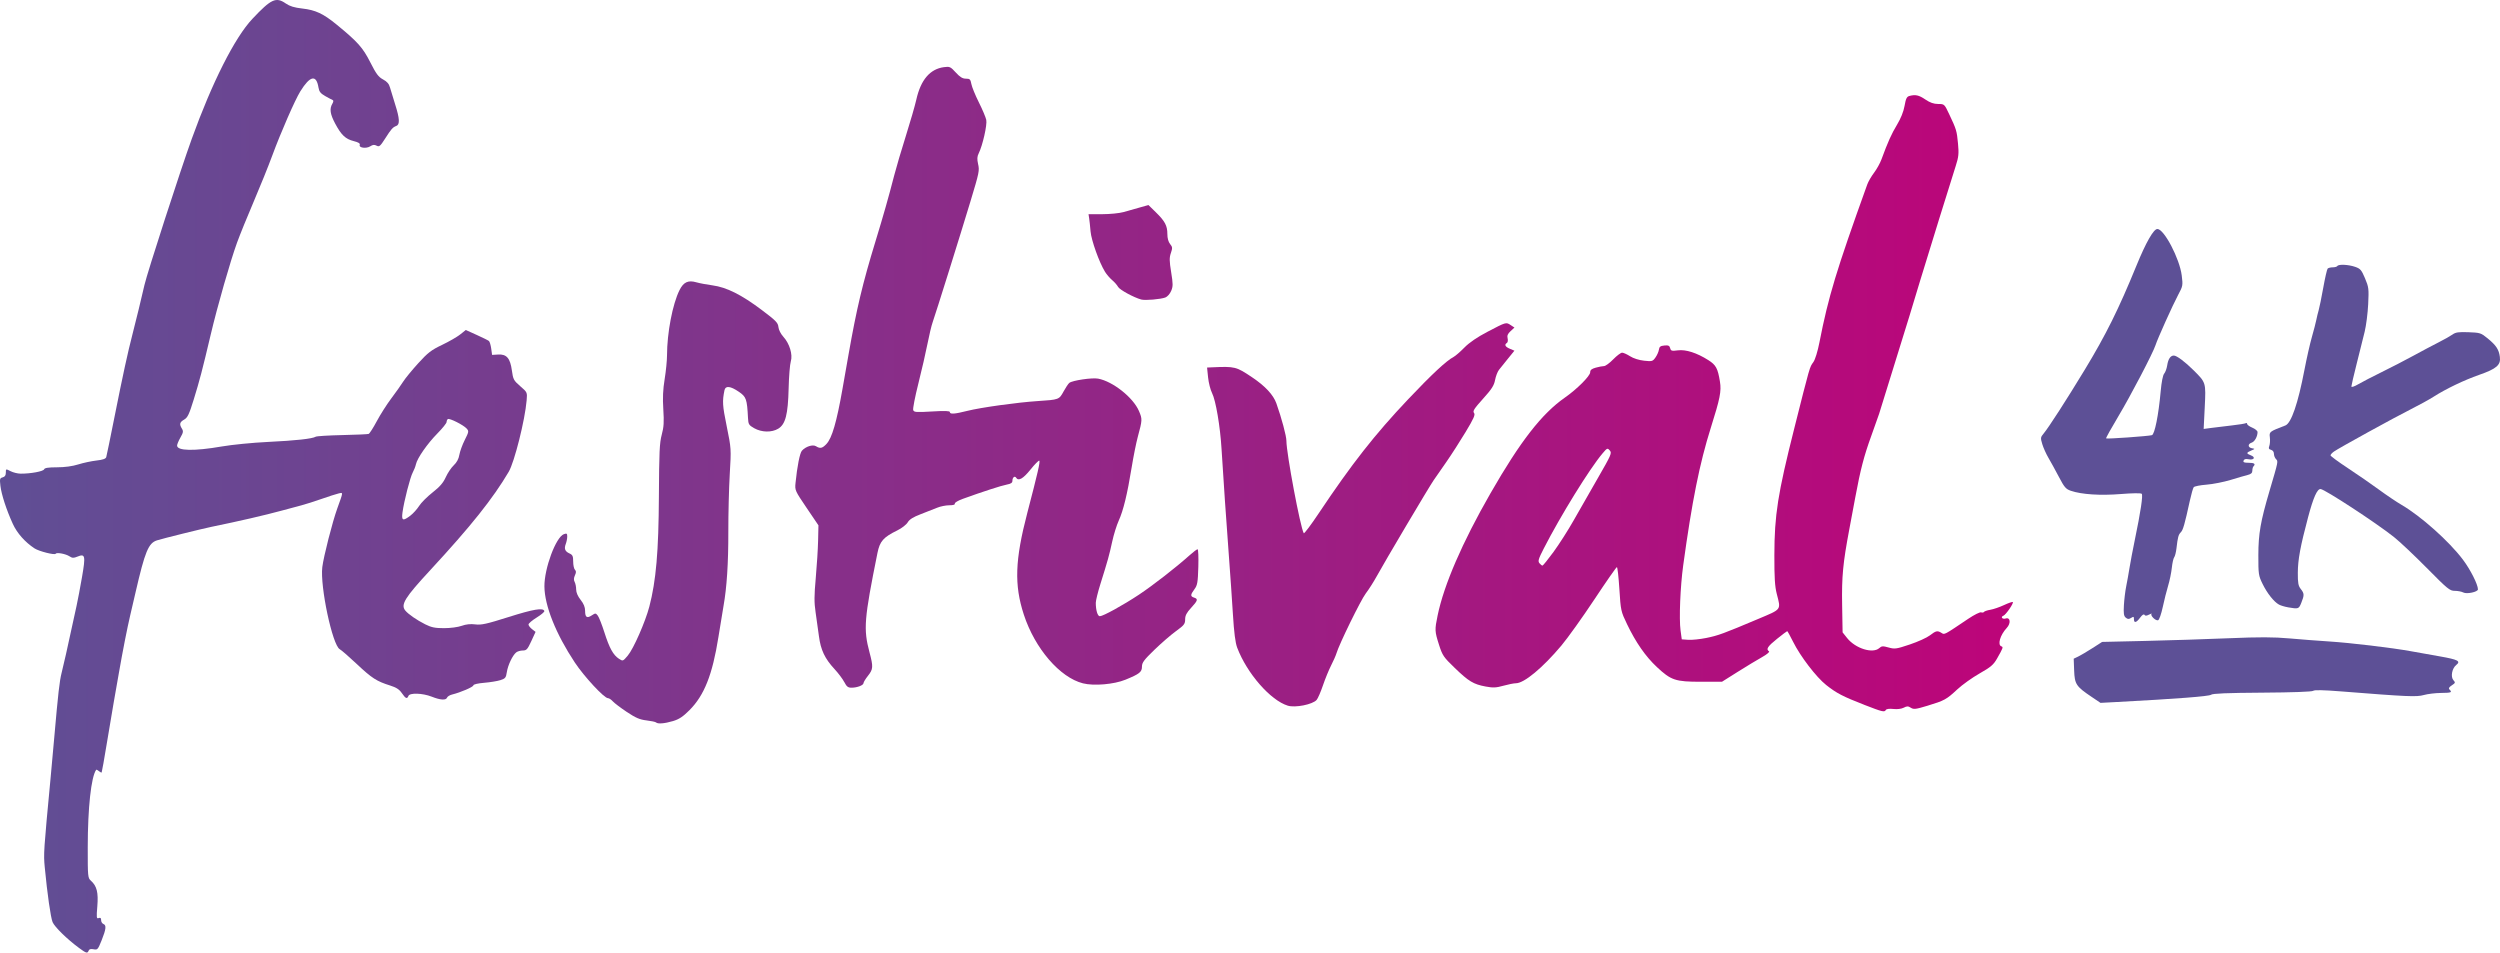
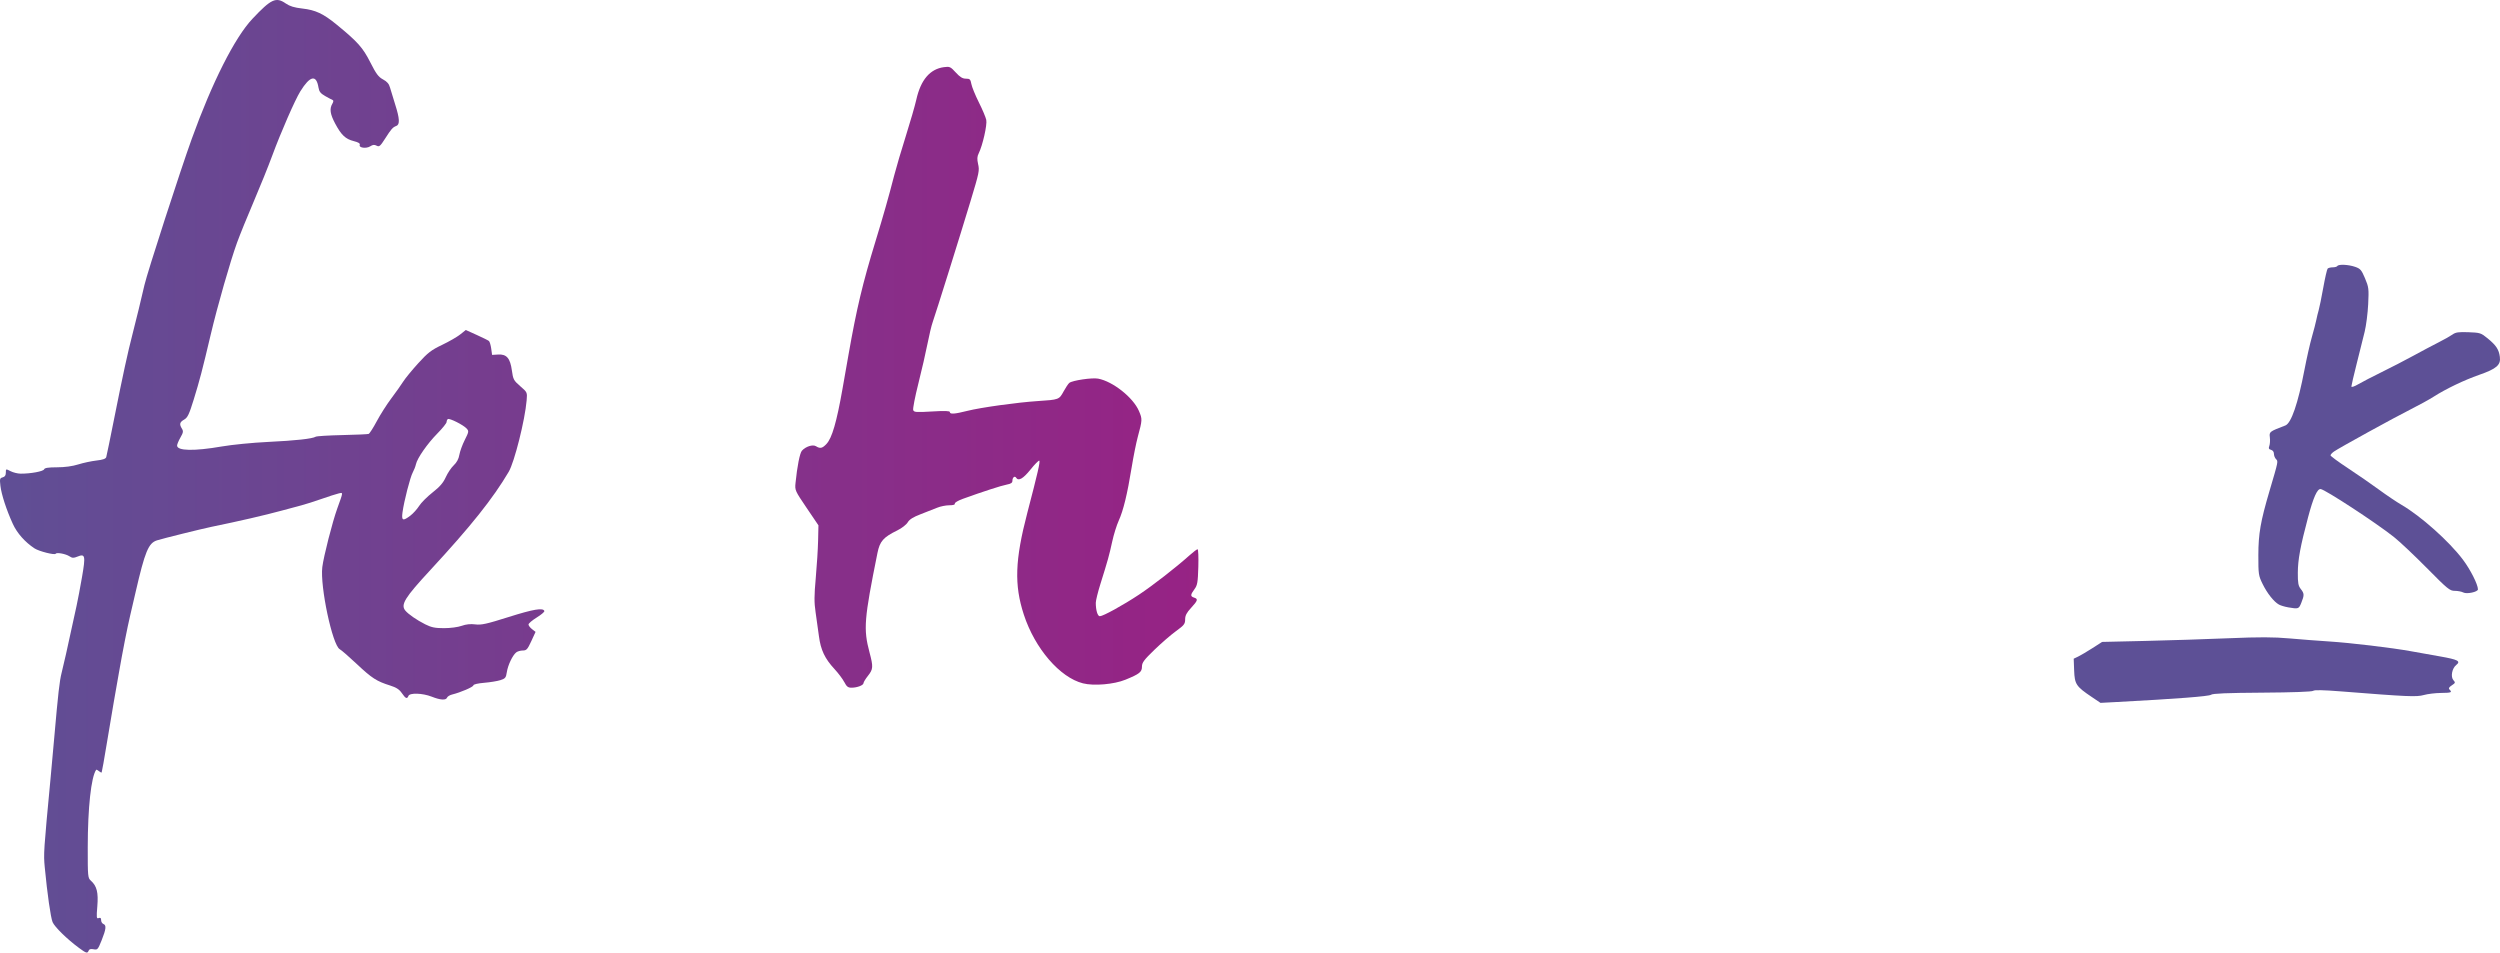
<svg xmlns="http://www.w3.org/2000/svg" version="1.1" id="Layer_2" x="0px" y="0px" width="1000px" height="381.013px" viewBox="0 0 1000 381.013" enable-background="new 0 0 1000 381.013" xml:space="preserve">
  <linearGradient id="SVGID_1_" gradientUnits="userSpaceOnUse" x1="216.549" y1="298.511" x2="217.549" y2="298.511" gradientTransform="matrix(807.702 -2.377 2.377 807.702 -175619.891 -240402.516)">
    <stop offset="0" style="stop-color:#5F4F95" />
    <stop offset="1" style="stop-color:#BD0479" />
  </linearGradient>
  <path fill="url(#SVGID_1_)" d="M31.518,379.107c-4.676-3.44-9.682-8.343-10.487-10.268  c-0.762-1.824-2.122-11.358-3.135-21.979c-0.504-5.289-0.432-6.407,2.319-35.44  c0.357-3.768,1.024-11.139,1.484-16.381c1.555-17.737,2.111-22.625,2.947-25.91  c0.458-1.802,1.243-5.152,1.744-7.445c2.033-9.319,3.427-15.689,4.236-19.358  c0.47-2.129,1.448-7.294,2.173-11.476c1.49-8.587,1.287-9.491-1.84-8.195  c-1.512,0.626-2.042,0.605-3.16-0.125c-1.522-0.993-5.134-1.665-5.528-1.027  c-0.385,0.623-6.663-0.966-8.457-2.141c-3.791-2.484-6.983-6.087-8.68-9.796  c-2.554-5.583-4.557-11.723-4.969-15.237c-0.325-2.762-0.239-3.083,0.904-3.382  c0.881-0.23,1.263-0.802,1.263-1.891c0-1.56,0.001-1.56,1.884-0.586  c1.036,0.536,2.846,0.983,4.021,0.993c3.961,0.035,9.086-0.907,9.401-1.728  c0.224-0.584,1.641-0.807,5.159-0.812c3.104-0.005,6.167-0.42,8.507-1.154  c2.011-0.63,5.288-1.331,7.28-1.556c2.581-0.292,3.708-0.688,3.916-1.377  c0.161-0.532,1.654-7.802,3.318-16.156c3.318-16.66,5.301-25.773,7.191-33.058  c1.293-4.982,3.624-14.567,4.78-19.656c1.098-4.832,14.312-45.658,18.895-58.371  c8.149-22.615,17.221-40.575,24.271-48.055c7.549-8.008,9.431-8.87,13.384-6.13  c1.572,1.089,3.404,1.646,6.598,2.004c5.24,0.587,8.35,2.037,13.626,6.352  c8.51,6.959,10.559,9.251,13.546,15.152c2.344,4.633,3.268,5.875,5.095,6.85  c1.617,0.864,2.389,1.765,2.805,3.276c0.315,1.146,1.248,4.199,2.072,6.784  c1.786,5.597,1.914,7.987,0.457,8.539c-1.453,0.55-2.002,1.171-4.51,5.096  c-1.942,3.04-2.338,3.37-3.38,2.812c-0.884-0.473-1.52-0.414-2.527,0.235  c-1.622,1.045-4.688,0.629-4.227-0.573c0.215-0.56-0.529-1.021-2.411-1.495  c-3.294-0.83-4.967-2.413-7.43-7.034c-2.008-3.769-2.312-5.893-1.127-7.899  c0.467-0.791,0.522-1.347,0.149-1.491c-0.328-0.127-1.665-0.835-2.971-1.575  c-1.88-1.064-2.445-1.78-2.714-3.435c-0.861-5.297-3.362-4.764-7.277,1.553  c-2.125,3.429-7.829,16.485-11.198,25.634c-1.579,4.287-4.93,12.596-7.446,18.465  s-5.5,13.217-6.633,16.33c-2.718,7.476-7.857,25.425-10.573,36.929  c-3.342,14.155-4.394,18.172-6.77,25.87c-1.845,5.973-2.455,7.256-3.829,8.041  c-1.809,1.034-2.009,1.848-0.897,3.638c0.628,1.011,0.535,1.565-0.596,3.535  c-0.737,1.285-1.34,2.734-1.34,3.22c0,2.145,6.808,2.284,17.869,0.365  c4.125-0.715,12.359-1.525,18.464-1.815c10.967-0.521,17.789-1.267,19.123-2.091  c0.385-0.238,5.152-0.53,10.594-0.65c5.441-0.12,10.2-0.33,10.574-0.466  s1.838-2.422,3.253-5.079s4.029-6.764,5.808-9.127s3.91-5.368,4.735-6.679  s3.533-4.617,6.016-7.348c3.881-4.27,5.222-5.304,9.571-7.379  c2.781-1.328,6.048-3.21,7.26-4.184L186.3,132l4.36,1.961  c2.398,1.079,4.61,2.176,4.915,2.437s0.712,1.619,0.906,3.018l0.352,2.543  l2.416-0.148c3.398-0.208,4.834,1.46,5.51,6.404  c0.486,3.552,0.716,3.982,3.346,6.264c2.824,2.45,2.824,2.45,2.551,5.687  c-0.666,7.886-4.879,24.666-7.169,28.551  c-6.31,10.705-15.176,21.82-31.315,39.261  c-10.254,11.081-11.978,13.861-10.059,16.229c1.172,1.446,4.637,3.842,7.979,5.517  c2.476,1.241,3.921,1.536,7.52,1.536c2.546,0,5.572-0.4,7.061-0.936  c1.748-0.628,3.544-0.816,5.455-0.572c2.408,0.307,4.477-0.151,13.382-2.965  c9.889-3.123,13.81-3.778,14.237-2.377c0.1,0.327-1.287,1.501-3.082,2.607  c-1.794,1.106-3.263,2.357-3.263,2.779c0,0.423,0.636,1.26,1.413,1.86  l1.412,1.092l-1.712,3.723c-1.506,3.275-1.914,3.723-3.384,3.723  c-0.919,0-2.101,0.335-2.625,0.745c-1.455,1.134-3.355,5.117-3.774,7.909  c-0.334,2.228-0.61,2.573-2.553,3.2c-1.198,0.388-4.122,0.865-6.497,1.062  c-2.532,0.211-4.322,0.632-4.327,1.018c-0.01,0.64-5.115,2.841-8.527,3.676  c-0.927,0.227-1.827,0.779-2,1.229c-0.44,1.148-2.615,1.016-6.143-0.375  c-3.665-1.444-8.812-1.609-9.315-0.298c-0.518,1.349-1.115,1.095-2.631-1.117  c-1.028-1.499-2.22-2.274-4.693-3.049c-5.375-1.685-7.313-2.932-13.275-8.544  c-3.11-2.929-6.202-5.616-6.87-5.975c-2.913-1.559-7.924-25.121-6.98-32.818  c0.524-4.277,4.04-18.059,5.983-23.453c2.469-6.856,2.438-6.466,0.482-6.016  c-0.944,0.217-3.994,1.197-6.779,2.178s-6.403,2.134-8.041,2.562  c-1.638,0.429-5.123,1.363-7.743,2.076c-7.047,1.915-17.16,4.252-28.293,6.535  c-3.751,0.77-19.582,4.7-21.741,5.398c-3.418,1.104-4.794,4.446-8.571,20.824  c-0.718,3.112-1.683,7.267-2.145,9.232c-1.174,4.999-2.987,14.214-4.453,22.635  c-0.685,3.931-1.627,9.292-2.095,11.912c-0.468,2.621-1.709,9.992-2.758,16.381  c-1.049,6.388-1.993,11.72-2.097,11.849s-0.604-0.11-1.112-0.532  c-0.507-0.421-0.996-0.66-1.085-0.531c-2.019,2.899-3.355,15.179-3.371,30.966  c-0.015,11.788,0.04,12.312,1.262,13.401c2.377,2.118,3.027,4.717,2.566,10.254  c-0.378,4.542-0.321,5.027,0.55,4.693c0.699-0.269,0.972-0.038,0.972,0.818  c0,0.655,0.402,1.346,0.894,1.534c1.275,0.489,1.114,2.035-0.682,6.521  c-1.49,3.723-1.664,3.917-3.222,3.605c-1.126-0.225-1.752-0.054-1.98,0.539  c-0.47,1.223-0.915,1.095-3.944-1.134L31.518,379.107z M164.164,206.24  c1.108-0.845,2.676-2.584,3.483-3.863c0.808-1.28,3.232-3.712,5.387-5.405  c2.918-2.294,4.266-3.854,5.282-6.114c0.75-1.669,2.184-3.805,3.188-4.746  c1.205-1.131,1.963-2.545,2.234-4.169c0.226-1.352,1.199-4.026,2.163-5.943  c1.66-3.298,1.699-3.543,0.741-4.603c-1.276-1.411-6.804-4.196-7.488-3.774  c-0.281,0.174-0.512,0.701-0.512,1.171c0,0.47-1.655,2.531-3.677,4.581  c-3.994,4.047-8.086,9.923-8.592,12.336c-0.174,0.833-0.744,2.297-1.264,3.253  c-1.034,1.898-3.495,11.479-4.106,15.983  C160.549,208.297,161.147,208.542,164.164,206.24z" />
  <linearGradient id="SVGID_2_" gradientUnits="userSpaceOnUse" x1="216.549" y1="298.511" x2="217.549" y2="298.511" gradientTransform="matrix(807.702 -2.377 2.377 807.702 -175619.859 -240391.469)">
    <stop offset="0" style="stop-color:#5F4F95" />
    <stop offset="1" style="stop-color:#BD0479" />
  </linearGradient>
-   <path fill="url(#SVGID_2_)" d="M262.421,288.976c-0.224-0.225-1.944-0.592-3.822-0.816  c-2.72-0.325-4.321-1.013-7.881-3.385c-2.457-1.637-4.978-3.548-5.602-4.246  c-0.624-0.699-1.5-1.271-1.948-1.271c-1.503,0-9.474-8.586-13.242-14.264  c-7.562-11.395-12.088-22.715-12.158-30.409c-0.066-7.238,4.598-19.774,7.784-20.922  c1.152-0.415,1.34-0.281,1.34,0.948c0,0.787-0.261,2.116-0.579,2.954  c-0.737,1.939-0.325,2.988,1.505,3.822c1.218,0.555,1.457,1.085,1.457,3.237  c0,1.416,0.314,2.889,0.699,3.272c0.534,0.534,0.534,1.061-0.002,2.238  c-0.485,1.062-0.517,1.885-0.103,2.657c0.329,0.615,0.598,1.969,0.598,3.008  c0,1.2,0.651,2.711,1.787,4.146c1.226,1.547,1.787,2.919,1.787,4.368  c0,2.627,0.719,3.116,2.686,1.827c1.447-0.948,1.575-0.941,2.395,0.124  c0.476,0.619,1.659,3.619,2.628,6.666c2.004,6.301,3.527,9.067,5.816,10.567  c1.589,1.041,1.593,1.04,3.558-1.278c2.268-2.677,7.025-13.494,8.617-19.595  c2.682-10.278,3.704-22.079,3.818-44.077c0.091-17.663,0.265-21.431,1.139-24.666  c0.828-3.065,0.951-5.062,0.626-10.126c-0.294-4.587-0.147-7.891,0.537-12.109  c0.518-3.19,0.943-7.479,0.946-9.53c0.015-8.985,2.214-20.482,4.99-26.051  c1.614-3.236,3.455-4.095,6.74-3.143c1.245,0.361,4.154,0.911,6.466,1.223  c5.62,0.757,11.543,3.716,19.672,9.826c5.688,4.274,6.525,5.129,6.689,6.827  c0.107,1.116,0.928,2.752,1.93,3.849c2.526,2.766,3.867,7.159,3.027,9.918  c-0.362,1.189-0.753,6.048-0.869,10.798c-0.255,10.469-1.254,14.338-4.157,16.108  c-2.595,1.582-6.633,1.505-9.611-0.185c-2.137-1.212-2.357-1.568-2.482-4.011  c-0.392-7.694-0.684-8.529-3.699-10.587c-3.365-2.297-5.333-2.497-5.719-0.581  c-0.901,4.473-0.805,6.018,0.89,14.363c1.823,8.979,1.829,9.057,1.228,19.142  c-0.332,5.569-0.59,16.022-0.576,23.229c0.025,12.402-0.605,22.127-1.912,29.484  c-0.32,1.802-1.245,7.446-2.055,12.542c-2.39,15.039-5.661,23.286-11.589,29.213  c-2.603,2.604-4.16,3.631-6.594,4.354c-3.37,1.001-6.076,1.216-6.754,0.538  H262.421z" />
  <linearGradient id="SVGID_3_" gradientUnits="userSpaceOnUse" x1="216.549" y1="298.511" x2="217.549" y2="298.511" gradientTransform="matrix(807.702 -2.377 2.377 807.702 -175620 -240441.266)">
    <stop offset="0" style="stop-color:#5F4F95" />
    <stop offset="1" style="stop-color:#BD0479" />
  </linearGradient>
  <path fill="url(#SVGID_3_)" d="M337.722,272.851c-0.629-1.229-2.388-3.574-3.907-5.213  c-3.884-4.186-5.532-7.663-6.245-13.178c-0.333-2.58-0.935-6.888-1.336-9.572  c-0.586-3.926-0.573-6.606,0.071-13.699c0.44-4.851,0.861-11.572,0.936-14.938  l0.137-6.119l-4.732-6.985c-4.635-6.843-4.726-7.046-4.437-9.964  c0.658-6.622,1.717-11.967,2.557-12.901c1.523-1.694,4.346-2.593,5.627-1.793  c1.681,1.05,2.545,0.857,4.223-0.942c2.192-2.351,4.038-8.699,6.363-21.89  c0.636-3.604,1.745-9.903,2.465-13.998c3.204-18.216,5.603-28.294,10.705-44.971  c3.218-10.52,5.326-17.944,7.528-26.506c0.8-3.112,2.896-10.215,4.656-15.785  s3.653-12.136,4.206-14.593c1.771-7.869,5.459-12.196,11.034-12.943  c2.325-0.312,2.625-0.176,4.739,2.136c1.688,1.846,2.708,2.469,4.046,2.469  c1.586,0,1.836,0.246,2.195,2.163c0.223,1.189,1.564,4.473,2.98,7.297  c1.416,2.824,2.755,5.988,2.976,7.033c0.417,1.97-1.472,10.291-3.045,13.422  c-0.612,1.218-0.672,2.256-0.241,4.169c0.613,2.721,0.507,3.245-3.056,15.057  c-3.925,13.014-13.955,45.073-15.093,48.248c-0.47,1.31-1.403,5.197-2.074,8.636  c-0.671,3.44-2.315,10.601-3.655,15.915c-1.34,5.313-2.268,10.1-2.061,10.638  c0.332,0.865,1.196,0.928,7.516,0.549c5.095-0.306,7.141-0.24,7.141,0.232  c0,0.949,1.847,0.822,7.049-0.487c5.333-1.342,19.983-3.379,28.094-3.906  c8.504-0.553,8.569-0.577,10.341-3.833c0.859-1.579,1.9-3.13,2.312-3.448  c1.294-0.996,9.103-2.145,11.509-1.694c5.886,1.104,14.001,7.529,16.32,12.921  c1.407,3.27,1.394,3.555-0.466,10.425c-0.633,2.339-1.733,7.834-2.444,12.21  c-1.731,10.654-3.326,17.217-5.152,21.209c-0.832,1.819-2.013,5.613-2.624,8.43  c-1.176,5.425-1.771,7.56-4.721,16.959c-1.015,3.234-1.845,6.618-1.845,7.521  c0,2.962,0.721,5.361,1.61,5.361c1.305,0,9.287-4.396,15.687-8.639  c5.536-3.671,14.822-10.898,20.228-15.743c1.474-1.321,2.91-2.407,3.19-2.412  c0.28-0.005,0.414,3.185,0.298,7.089c-0.186,6.233-0.375,7.318-1.552,8.91  c-1.649,2.23-1.678,2.865-0.149,3.35c1.691,0.537,1.506,1.175-1.191,4.101  c-1.809,1.963-2.382,3.074-2.382,4.617c0,1.805-0.412,2.332-3.668,4.699  c-2.017,1.466-5.903,4.83-8.636,7.476c-4.16,4.026-4.969,5.116-4.969,6.688  c0,2.189-0.949,2.945-6.593,5.254c-4.589,1.876-12.61,2.566-16.994,1.463  c-9.25-2.329-19.255-13.954-23.671-27.505  c-3.881-11.909-3.539-21.814,1.411-40.743c4.165-15.929,5.225-20.553,4.775-20.831  c-0.243-0.15-1.83,1.46-3.527,3.578c-2.934,3.661-4.821,4.729-5.738,3.246  c-0.542-0.877-1.483-0.11-1.483,1.209c0,0.835-0.582,1.235-2.233,1.537  c-2.104,0.385-9.851,2.896-17.603,5.709c-1.907,0.691-3.343,1.549-3.203,1.913  c0.161,0.418-0.655,0.66-2.221,0.66c-1.361,0-3.539,0.439-4.838,0.976  s-4.264,1.701-6.586,2.588c-3.008,1.148-4.505,2.089-5.201,3.268  c-0.538,0.911-2.39,2.349-4.116,3.195c-5.639,2.767-7.036,4.351-7.983,9.051  c-5.346,26.521-5.659,30.428-3.179,39.75c1.538,5.78,1.475,6.739-0.612,9.374  c-0.983,1.241-1.787,2.56-1.787,2.93c0,0.86-2.546,1.836-4.792,1.836  c-1.405,0-1.954-0.426-2.88-2.234L337.722,272.851z" />
  <linearGradient id="SVGID_4_" gradientUnits="userSpaceOnUse" x1="216.549" y1="298.511" x2="217.549" y2="298.511" gradientTransform="matrix(807.702 -2.377 2.377 807.702 -175620.141 -240490.891)">
    <stop offset="0" style="stop-color:#5F4F95" />
    <stop offset="1" style="stop-color:#BD0479" />
  </linearGradient>
-   <path fill="url(#SVGID_4_)" d="M456.524,119.818c-3.021-0.823-8.666-3.899-9.288-5.062  c-0.38-0.71-1.446-1.926-2.369-2.703c-0.923-0.777-2.209-2.272-2.858-3.323  c-2.333-3.781-5.484-12.593-5.789-16.189c-0.167-1.975-0.418-4.328-0.558-5.229  l-0.254-1.638h5.514c3.033,0,6.846-0.378,8.473-0.839  c1.628-0.462,4.54-1.284,6.471-1.828l3.512-0.989l2.938,2.87  c3.68,3.595,4.632,5.39,4.632,8.731c0,1.675,0.399,3.137,1.091,3.991  c0.969,1.196,1.004,1.598,0.318,3.588c-0.643,1.865-0.625,3.153,0.104,7.663  c0.769,4.754,0.77,5.678,0.01,7.501c-0.489,1.169-1.509,2.322-2.331,2.635  c-1.878,0.714-8.067,1.242-9.615,0.821H456.524z" />
  <linearGradient id="SVGID_5_" gradientUnits="userSpaceOnUse" x1="216.549" y1="298.511" x2="217.549" y2="298.511" gradientTransform="matrix(807.702 -2.377 2.377 807.702 -175619.828 -240385.656)">
    <stop offset="0" style="stop-color:#5F4F95" />
    <stop offset="1" style="stop-color:#BD0479" />
  </linearGradient>
-   <path fill="url(#SVGID_5_)" d="M515.124,282.271c-6.938-2.136-16.328-12.89-20.237-23.176  c-0.753-1.983-1.266-5.994-1.729-13.518c-0.361-5.884-1.054-15.925-1.539-22.313  c-0.969-12.764-2.397-33.554-3.008-43.78c-0.53-8.879-2.307-19.35-3.771-22.22  c-0.662-1.297-1.385-4.133-1.607-6.301l-0.404-3.942l2.018-0.091  c9.151-0.413,9.603-0.299,16.038,4.019c5.191,3.482,8.458,6.999,9.666,10.403  c2.098,5.913,4.012,13.065,4.012,14.988c0,4.996,5.596,34.768,6.944,36.95  c0.176,0.286,2.883-3.317,6.014-8.007c13.18-19.736,22.396-31.486,35.779-45.614  c9.402-9.925,15.246-15.368,18.14-16.896c0.729-0.384,2.665-2.065,4.305-3.735  c1.978-2.015,5.084-4.139,9.232-6.312c7.538-3.95,7.425-3.918,9.302-2.688  l1.502,0.984l-1.547,1.433c-1.153,1.069-1.454,1.799-1.186,2.872  c0.199,0.792,0.072,1.618-0.282,1.836c-1.128,0.698-0.697,1.554,1.179,2.343  l1.822,0.767l-2.566,3.162c-1.412,1.739-3.04,3.767-3.617,4.507  c-0.577,0.74-1.277,2.569-1.557,4.065c-0.41,2.195-1.341,3.643-4.827,7.51  c-3.541,3.928-4.188,4.945-3.602,5.653c0.582,0.701-0.045,2.129-3.328,7.589  c-2.226,3.699-5.666,9.055-7.647,11.902c-1.98,2.848-4.308,6.198-5.17,7.446  c-1.865,2.699-19.658,32.709-22.783,38.426c-1.2,2.196-3.166,5.279-4.368,6.851  c-1.988,2.598-10.713,20.431-11.743,24.002c-0.236,0.819-1.184,2.964-2.104,4.766  c-0.921,1.802-2.401,5.42-3.289,8.041c-0.889,2.62-2.023,5.224-2.522,5.785  c-1.623,1.825-8.556,3.205-11.52,2.293H515.124z" />
  <linearGradient id="SVGID_6_" gradientUnits="userSpaceOnUse" x1="216.549" y1="298.511" x2="217.549" y2="298.511" gradientTransform="matrix(807.702 -2.377 2.377 807.702 -175619.969 -240429.703)">
    <stop offset="0" style="stop-color:#5F4F95" />
    <stop offset="1" style="stop-color:#BD0479" />
  </linearGradient>
-   <path fill="url(#SVGID_6_)" d="M745.677,281.911c-8.495-3.295-11.09-4.646-15.203-7.908  c-3.971-3.148-10.304-11.415-13.203-17.232c-1.184-2.375-2.255-4.318-2.381-4.318  s-1.962,1.389-4.079,3.085c-3.766,3.018-4.511,4.18-3.2,4.99  c0.363,0.225-0.879,1.257-2.83,2.349c-1.913,1.07-6.293,3.719-9.732,5.884  l-6.254,3.938l-8.439,0.004c-10.191,0.004-11.926-0.575-17.598-5.882  c-4.535-4.242-8.424-9.827-11.929-17.131c-2.472-5.152-2.532-5.427-3.075-14.052  c-0.305-4.838-0.75-8.797-0.99-8.797s-4.308,5.836-9.038,12.97  c-4.731,7.134-10.65,15.41-13.153,18.395  c-7.486,8.923-14.93,15.096-18.202,15.096c-0.815,0-3.067,0.444-5.004,0.988  c-2.931,0.822-4.121,0.876-7.104,0.321c-4.885-0.908-6.763-2.039-12.366-7.443  c-4.48-4.321-4.918-4.964-6.281-9.232c-1.73-5.419-1.757-5.978-0.564-11.755  c2.533-12.262,9.853-29.179,21.124-48.823  c11.949-20.827,20.56-31.903,29.8-38.333  c4.775-3.324,10.107-8.655,10.107-10.107c0-0.926,0.566-1.397,2.233-1.86  c1.229-0.341,2.713-0.622,3.298-0.624c0.586-0.002,2.237-1.209,3.67-2.684  c1.433-1.475,3.037-2.681,3.564-2.681s1.959,0.64,3.18,1.423  c1.334,0.854,3.573,1.568,5.605,1.787c3.204,0.345,3.446,0.277,4.557-1.282  c0.645-0.905,1.266-2.312,1.381-3.127c0.167-1.19,0.598-1.519,2.189-1.671  c1.595-0.153,2.044,0.053,2.306,1.054c0.289,1.105,0.631,1.203,3.083,0.882  c3.18-0.417,7.597,1,12.18,3.906c3.073,1.949,3.784,3.263,4.656,8.616  c0.624,3.826,0.052,6.711-3.669,18.493c-4.457,14.112-7.519,29.375-11.031,55.005  c-1.172,8.554-1.693,21.357-1.059,26.004l0.488,3.574l2.609,0.187  c1.436,0.104,4.667-0.229,7.181-0.738c4.781-0.969,6.826-1.718,20.736-7.592  c9.575-4.044,9.155-3.481,7.478-10.023c-0.767-2.988-0.986-6.521-0.966-15.486  c0.035-16.127,1.341-24.439,7.938-50.631c6.411-25.451,6.139-24.503,7.655-26.603  c0.724-1.001,1.721-4.24,2.446-7.945c3.589-18.326,6.707-28.621,19.126-63.136  c0.413-1.146,1.629-3.243,2.702-4.659c1.073-1.416,2.412-3.828,2.975-5.36  c2.565-6.984,4.002-10.184,6.217-13.851c1.536-2.542,2.61-5.228,3.02-7.554  c0.512-2.908,0.886-3.676,1.922-3.954c2.44-0.655,3.796-0.355,6.408,1.415  c1.86,1.261,3.344,1.779,5.11,1.787c2.484,0.01,2.491,0.017,4.389,4.031  c2.917,6.172,3.066,6.668,3.545,11.764c0.386,4.098,0.261,5.349-0.89,8.935  c-2.033,6.339-10.841,34.729-14.32,46.162c-2.507,8.236-3.43,11.286-4.146,13.7  c-0.631,2.129-10.187,32.953-12.187,39.313c-0.257,0.819-1.685,4.84-3.171,8.935  c-2.876,7.921-4.303,13.403-6.355,24.421c-0.701,3.768-1.78,9.53-2.397,12.806  c-2.562,13.595-3.072,18.964-2.882,30.261l0.187,11.03l1.822,2.287  c3.331,4.18,10.272,6.335,12.86,3.993c0.935-0.847,1.425-0.877,3.729-0.232  c2.464,0.69,3.068,0.604,8.501-1.217c3.217-1.078,6.824-2.716,8.019-3.64  c2.422-1.875,3-1.995,4.642-0.971c1.224,0.765,0.869,0.952,10.717-5.674  c2.354-1.585,4.658-2.735,5.12-2.558c0.463,0.177,0.978,0.102,1.145-0.169  s1.314-0.659,2.551-0.864c1.235-0.205,3.692-1.051,5.46-1.878  c1.768-0.828,3.349-1.371,3.513-1.207c0.438,0.439-2.765,5.091-3.772,5.478  c-1.246,0.479-0.381,1.512,0.92,1.099c1.882-0.597,2.165,1.914,0.427,3.78  c-2.668,2.862-3.797,6.812-2.108,7.375c0.776,0.259,0.643,0.623-1.779,4.879  c-1.409,2.476-2.488,3.396-6.976,5.947c-2.919,1.66-6.925,4.524-8.902,6.364  c-4.363,4.06-5.139,4.485-11.934,6.547c-4.712,1.43-5.519,1.526-6.659,0.804  c-1.095-0.693-1.543-0.696-2.85-0.019c-0.936,0.485-2.573,0.688-4.133,0.513  c-1.563-0.176-2.746-0.028-2.994,0.374c-0.613,0.992-1.232,0.847-8.679-2.042  L745.677,281.911z M621.406,220.775c2.205-3.009,5.806-8.646,8.001-12.527  c2.196-3.881,6.576-11.538,9.732-17.015c5.386-9.344,5.68-10.026,4.773-11.054  c-0.926-1.05-1.048-1-2.903,1.191c-5.147,6.076-16.765,24.877-23.502,38.033  c-2.158,4.216-2.409,5.068-1.73,5.886c0.437,0.526,0.979,0.956,1.207,0.956  s2.218-2.461,4.423-5.47H621.406z" />
-   <path fill="#5D5096" d="M853.58,247.65c0-1.03-0.159-1.097-1.144-0.482  c-0.905,0.565-1.348,0.544-2.128-0.104c-0.794-0.659-0.938-1.635-0.742-5.027  c0.133-2.315,0.544-5.684,0.912-7.485c0.369-1.802,0.97-5.152,1.335-7.445  c0.366-2.294,1.306-7.252,2.089-11.02c2.361-11.354,3.357-18.001,2.785-18.573  c-0.312-0.312-3.748-0.272-8.328,0.098c-8.207,0.662-15.705,0.179-20.003-1.29  c-2.005-0.686-2.604-1.379-4.791-5.549c-1.375-2.621-3.252-6.041-4.172-7.601  s-2.033-4.035-2.475-5.501c-0.759-2.519-0.727-2.756,0.579-4.312  c1.936-2.309,9.162-13.524,16.412-25.473c8.397-13.842,13.581-24.277,20.641-41.56  c3.834-9.384,6.883-14.729,8.403-14.729c2.688,0,8.895,11.848,9.742,18.596  c0.501,3.995,0.454,4.248-1.456,7.807c-2.093,3.898-8.237,17.55-9.027,20.057  c-0.959,3.045-9.943,20.24-14.895,28.509c-2.817,4.705-5.012,8.664-4.878,8.798  c0.289,0.29,16.977-0.893,18.328-1.298c1.11-0.334,2.657-8.053,3.497-17.451  c0.338-3.781,0.88-6.544,1.403-7.148c0.47-0.542,1.011-2.014,1.203-3.272  c0.396-2.59,1.319-3.967,2.658-3.967c1.164,0,4.432,2.437,7.933,5.916  c4.941,4.911,4.925,4.854,4.436,14.734l-0.432,8.704l3.182-0.424  c1.749-0.233,5.43-0.68,8.178-0.993c2.748-0.313,5.228-0.712,5.509-0.887  c0.283-0.174,0.514-0.037,0.514,0.306c0,0.343,0.938,1.015,2.085,1.494  s2.085,1.269,2.085,1.756c0,1.774-1.152,3.848-2.349,4.228  c-1.636,0.519-1.562,1.954,0.114,2.246c1.289,0.224,1.278,0.259-0.298,0.92  c-2.03,0.852-2.05,1.186-0.113,1.922c1.992,0.757,1.239,1.999-0.947,1.561  c-1.14-0.228-1.766-0.06-1.994,0.536c-0.257,0.67,0.206,0.868,2.031,0.868  c2.261,0,2.883,0.469,1.917,1.444c-0.246,0.248-0.446,1.018-0.446,1.71  c0,0.903-0.505,1.384-1.787,1.702c-0.983,0.244-4.065,1.139-6.851,1.99  c-2.784,0.852-7.141,1.709-9.68,1.906c-2.539,0.198-4.847,0.655-5.128,1.016  c-0.281,0.361-0.979,2.801-1.553,5.422c-2.063,9.443-2.711,11.711-3.591,12.591  c-0.97,0.97-1.236,1.945-1.752,6.409c-0.186,1.605-0.597,3.23-0.914,3.613  c-0.316,0.382-0.745,2.285-0.951,4.229c-0.206,1.944-0.866,5.143-1.466,7.108  s-1.569,5.815-2.153,8.556c-0.592,2.772-1.417,5.117-1.862,5.289  c-0.926,0.354-3.244-1.886-2.632-2.544c0.226-0.243-0.227-0.11-1.006,0.296  c-1.02,0.531-1.529,0.554-1.822,0.079c-0.254-0.41-0.905,0.016-1.729,1.13  c-1.531,2.071-2.478,2.297-2.478,0.592L853.58,247.65z" />
  <path fill="#5D5096" d="M915.23,242.93c-1.311-0.223-2.949-0.715-3.641-1.094  c-2.02-1.105-4.719-4.51-6.556-8.268c-1.623-3.318-1.704-3.875-1.692-11.528  c0.016-8.533,0.879-13.512,4.451-25.612c3.564-12.077,3.522-11.871,2.612-12.781  c-0.458-0.458-0.833-1.414-0.833-2.123c0-0.774-0.461-1.41-1.154-1.591  c-0.897-0.234-1.049-0.586-0.684-1.582c0.259-0.705,0.353-2.234,0.209-3.4  c-0.278-2.255-0.229-2.292,6.203-4.763c2.355-0.905,5.058-8.78,7.636-22.254  c0.872-4.56,2.206-10.456,2.964-13.104s1.562-5.752,1.787-6.899  c0.226-1.146,0.65-2.889,0.944-3.872s1.113-5.003,1.82-8.935  s1.497-7.382,1.755-7.669c0.258-0.287,1.164-0.521,2.013-0.521  c0.85,0,1.69-0.234,1.867-0.521c0.485-0.786,4.412-0.609,7.102,0.319  c2.121,0.732,2.558,1.236,3.973,4.59c1.49,3.533,1.569,4.179,1.271,10.337  c-0.176,3.613-0.812,8.58-1.412,11.036c-0.602,2.458-2.039,8.22-3.196,12.807  c-1.156,4.586-2.107,8.667-2.113,9.068c-0.01,0.443,1.099,0.083,2.818-0.917  c1.557-0.906,5.778-3.09,9.382-4.855s9.232-4.673,12.509-6.464  c3.275-1.791,7.832-4.208,10.126-5.371c2.293-1.163,4.84-2.598,5.658-3.188  c1.205-0.869,2.416-1.039,6.354-0.892c4.632,0.173,4.995,0.29,7.621,2.441  c3.449,2.826,4.513,4.436,4.915,7.435c0.434,3.238-1.311,4.751-8.289,7.188  c-5.969,2.084-13.298,5.602-18.209,8.74c-1.729,1.104-5.748,3.318-8.935,4.92  c-6.76,3.399-29.001,15.634-30.959,17.031c-0.737,0.525-1.341,1.201-1.341,1.502  c0,0.3,3.149,2.62,6.999,5.154s9.411,6.381,12.359,8.547  c2.948,2.167,7.05,4.928,9.115,6.135c7.745,4.529,18.97,14.557,24.48,21.871  c2.989,3.966,6.015,9.949,6.015,11.893c0,1.025-4.465,1.991-5.829,1.261  c-0.683-0.365-2.219-0.663-3.416-0.663c-2.017,0-2.835-0.668-11.207-9.138  c-4.968-5.025-10.908-10.625-13.201-12.441c-7.184-5.693-27.531-19-29.277-19.146  c-1.361-0.115-2.908,3.361-5.004,11.242c-3.107,11.679-4.089,16.99-4.114,22.242  c-0.02,4.091,0.188,5.237,1.168,6.483c1.44,1.832,1.466,2.431,0.233,5.512  c-1.007,2.516-1.111,2.552-5.297,1.841V242.93z" />
  <path fill="#5D5096" d="M836.629,278.741c-6.177-4.16-6.763-5.045-6.97-10.52  l-0.179-4.741l1.787-0.854c0.983-0.47,3.541-1.979,5.685-3.355l3.897-2.502  l17.247-0.399c9.486-0.219,24.485-0.7,33.33-1.068  c12.48-0.52,17.95-0.504,24.422,0.069c4.586,0.405,11.689,0.951,15.784,1.212  c8.495,0.542,25.003,2.508,32.649,3.89c2.846,0.514,8.102,1.451,11.681,2.082  c7.278,1.284,8.453,1.904,6.525,3.445c-1.7,1.359-2.315,4.752-1.104,6.089  c0.835,0.924,0.776,1.105-0.655,2.043c-1.149,0.753-1.395,1.208-0.912,1.689  c1.152,1.152,0.747,1.313-3.41,1.357c-2.236,0.023-5.329,0.396-6.873,0.829  c-2.924,0.818-6.345,0.668-33.426-1.472c-6.791-0.537-10.355-0.604-10.839-0.202  c-0.441,0.366-8.299,0.647-20.35,0.728c-14.047,0.093-19.871,0.33-20.478,0.833  c-0.762,0.632-13.55,1.617-37.688,2.904l-6.552,0.349L836.629,278.741z" />
</svg>